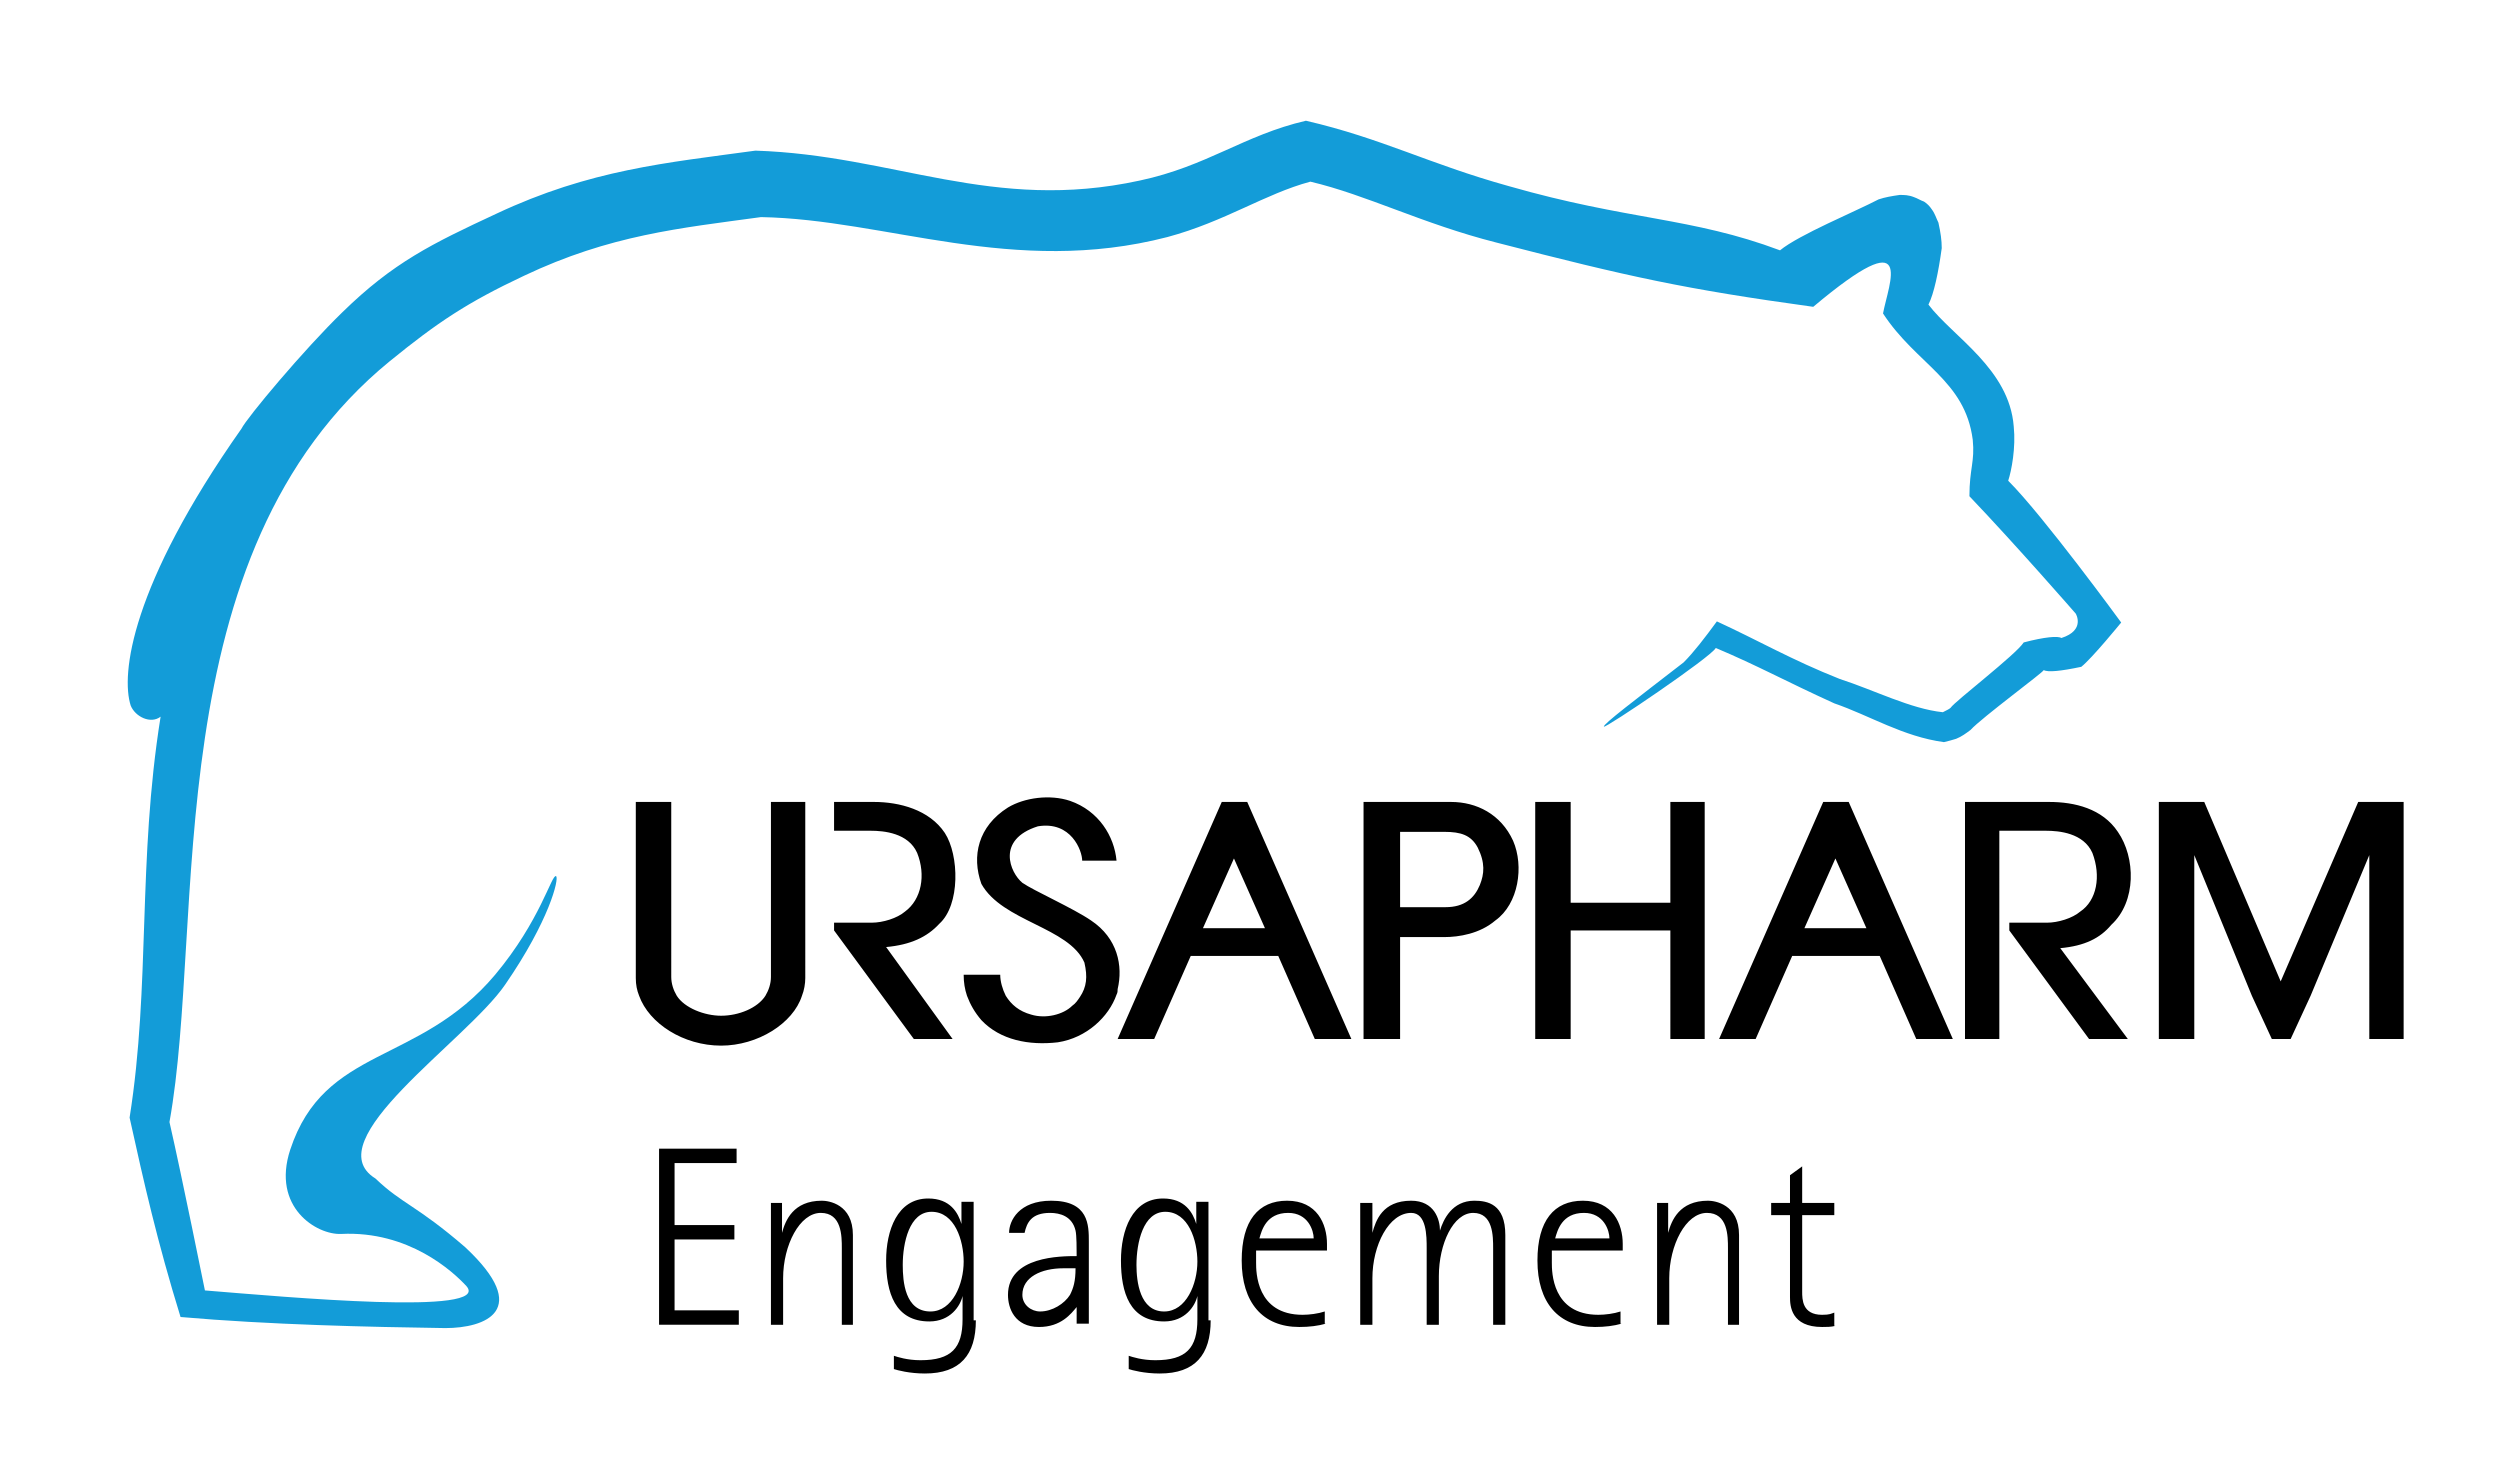
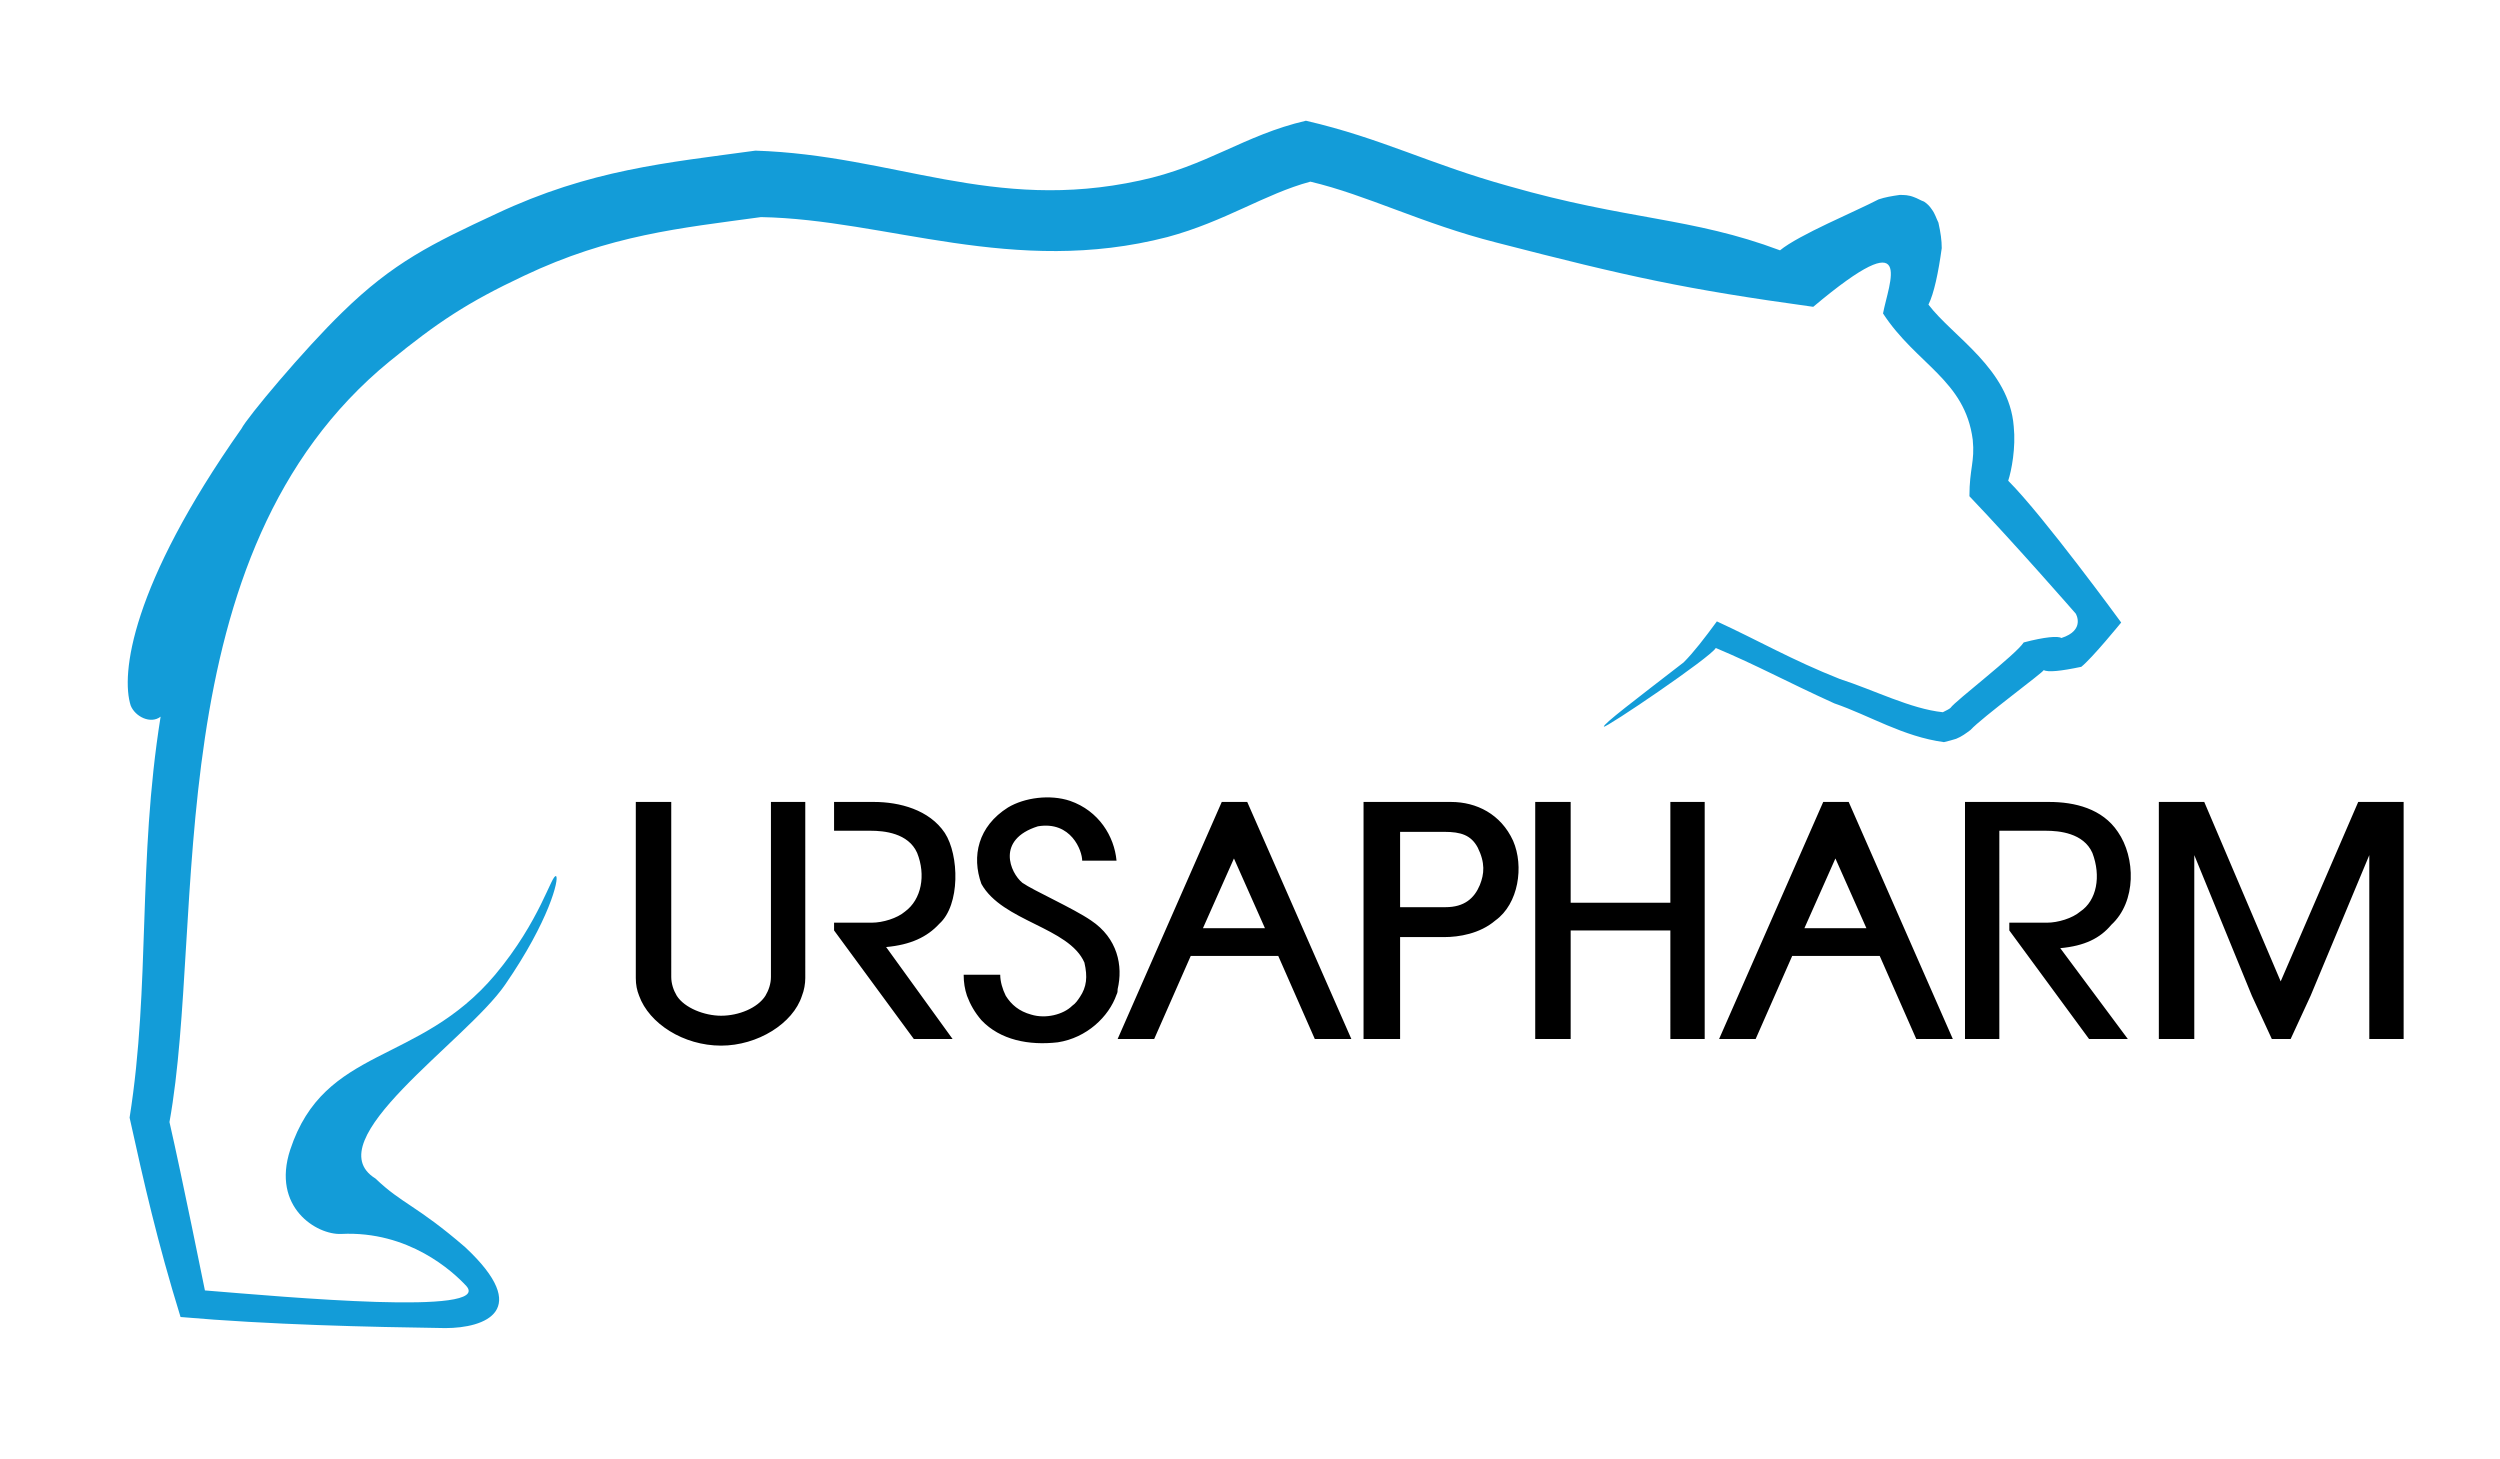
<svg xmlns="http://www.w3.org/2000/svg" viewBox="0 0 225.7 131.7">
  <path d="M190.6 83.5c2.3-2.1 2.2-6.1.6-8.4-1.4-2.1-3.9-2.7-6.2-2.7h-7.6v21.4h3.1V75h4.2c1.2 0 3.4.2 4.2 2 .8 2.1.4 4.3-1.1 5.3-.7.6-2 1-3 1h-3.4v.7l7.2 9.8h3.5l-6.1-8.2c2.2-.2 3.6-.9 4.6-2.1m-39.8 10.3V84h-9v9.8h-3.2V72.4h3.2v9.1h9v-9.1h3.1v21.4zm66.2 0h-3.1V77.2l-5.3 12.7-1.8 3.9h-1.7l-1.8-3.9-5.2-12.7v16.6h-3.2V72.4h4.1l6.9 16.2 7-16.2h4.1zm-48.5-10h-5.6l2.8-6.3 2.8 6.3zm7.8 10l-9.4-21.4h-2.3l-9.4 21.4h3.3l3.3-7.5h7.9l3.3 7.5h3.3zm-57.6 0h3.3l-9.4-21.4h-2.3l-9.4 21.4h3.3l3.3-7.5h7.9l3.3 7.5zm-4.5-10h-5.6l2.8-6.3 2.8 6.3zm-20.5-9.2c3-.5 4 2.2 4 3.1h3.1c-.2-2.2-1.6-4.5-4.2-5.4-1.8-.6-4.1-.3-5.6.6-2.7 1.7-3.3 4.4-2.4 6.9 1.9 3.4 7.9 3.9 9.3 7.1.3 1.3.2 2.2-.4 3.1-.2.3-.4.6-.7.8-.8.8-2.4 1.2-3.7.8-1.1-.3-1.8-.9-2.3-1.7-.3-.6-.5-1.3-.5-1.9H87c0 .7.1 1.3.3 1.9.3.8.7 1.5 1.3 2.2 1.7 1.8 4.3 2.3 6.9 2 2.6-.4 4.6-2.3 5.3-4.3.1-.2.1-.3.1-.5.5-2.1 0-4.6-2.4-6.2-1.6-1.1-5.2-2.7-6.2-3.4-1.1-.9-2.4-3.9 1.4-5.1m39.9 5.3c-.5 1.2-1.4 2-3.1 2h-4.1v-6.8h4c1.5 0 2.4.3 3 1.4.7 1.4.6 2.4.2 3.4m3-4c-1.1-2.4-3.3-3.5-5.6-3.5h-7.9v21.4h3.3v-9.2h4c1.3 0 3.2-.3 4.6-1.5 2.1-1.5 2.6-4.9 1.6-7.2m-64.2 14c.2-.5.3-1.1.3-1.6V72.4h-3.1v15.8c0 .6-.2 1.2-.5 1.7-.7 1.1-2.4 1.8-4 1.8-1.5 0-3.3-.7-4-1.8-.3-.5-.5-1.1-.5-1.7V72.4h-3.2v15.9c0 .6.1 1.1.3 1.6.9 2.5 4 4.5 7.4 4.5 3.3 0 6.5-2 7.3-4.5zM86 93.8h-3.5L75.3 84v-.7h3.4c1 0 2.3-.4 3-1 1.5-1.1 1.9-3.3 1.1-5.3-.8-1.8-3-2-4.2-2h-3.3v-2.6h3.6c2.3 0 5 .7 6.4 2.8 1.3 2 1.4 6.5-.5 8.2-1.1 1.2-2.6 1.9-4.8 2.1l6 8.3z" />
  <path d="M50.2 79.1c.3.2-.6 4-4.6 9.8-3.5 5.1-17.2 14.1-11.7 17.5 2.4 2.3 3.7 2.4 8.1 6.2 6.1 5.7 1.8 7.3-1.8 7.3-6.9-.1-15.9-.3-23.9-1-2.1-6.8-3.3-12.1-4.6-18 1.9-12 .7-23.1 2.8-36.2-.9.7-2.3 0-2.7-1-.9-2.8 0-10.8 10-25 .5-1 5.6-7.1 9.1-10.5 4.6-4.5 8.1-6.2 13.9-8.9 8.5-4 15.4-4.6 23.4-5.7 12.5.4 21.4 5.6 34.7 2.7 6.1-1.3 9.4-4.1 15-5.4 6.9 1.6 11.1 3.9 18.3 5.9 10.8 3.1 16.5 2.8 24.5 5.8 1.7-1.4 6.8-3.5 8.9-4.6.6-.2 1.2-.3 1.9-.4.4 0 .8 0 1.3.2.3.1.6.3.9.4.3.2.5.4.7.7.3.4.4.8.6 1.2.2.9.3 1.6.3 2.3-.3 2.2-.7 4.1-1.2 5.1 2.2 2.9 7.3 5.8 7.7 11 .2 1.9-.2 4-.5 4.9 3.2 3.2 10.2 12.8 10.2 12.8s-2.6 3.2-3.6 4c-1.9.4-3 .5-3.4.3.1.1-5.6 4.3-6.6 5.4-.4.3-.8.6-1.3.8-.3.1-.7.2-1.1.3-3.7-.5-6.7-2.4-9.9-3.5-4.4-2-6.9-3.4-10.7-5-.4.8-10 7.3-10.1 7.1-.1-.2 2.8-2.4 7.2-5.8.9-.9 1.9-2.2 3-3.7 3.7 1.7 6.8 3.5 11.1 5.2 3.1 1 6.4 2.7 9.3 3 .4-.2.6-.3.7-.4.4-.6 5.9-4.8 6.6-5.9 1.9-.5 3.1-.6 3.4-.4 2.2-.7 1.3-2.2 1.3-2.2s-5.4-6.2-9.6-10.6c0-2.5.5-3.1.3-5.1-.7-5.4-5.1-6.8-8.1-11.4.5-2.7 3.1-8.5-6.3-.6-11.6-1.6-16.6-2.7-28.6-5.8-6.7-1.7-11.7-4.3-16.8-5.5-4.1 1.1-7.7 3.6-12.9 5C91.5 25 80 19.8 68.7 19.6c-7.3 1-13.6 1.6-21.4 5.3-5.1 2.4-7.8 4.2-12.1 7.7C13.9 50 18.6 83 15.3 101.3c1.1 4.8 3.2 15.2 3.2 15.2 7.4.6 26 2.3 23.6-.4-1.2-1.3-5.2-5-11.3-4.7-2.2.1-6.3-2.4-4.6-7.6 3.1-9.4 11.6-7.6 18.5-15.8 4.1-4.9 5.1-9.1 5.5-8.9" fill="#139cd8" />
-   <path d="M59.5 103.7h7v1.3h-5.6v5.6h5.4v1.3h-5.4v6.4h5.8v1.3h-7.2v-15.9zm10 4.9h1.1v2.7c.3-1.1 1-2.9 3.6-2.9.6 0 2.8.3 2.8 3.1v8.1h-1v-6.9c0-1.1 0-3.2-1.9-3.2s-3.4 2.9-3.4 5.9v4.2h-1.1v-11zm18.6 10.6c0 3.1-1.4 4.8-4.6 4.8-1.4 0-2.5-.3-2.8-.4v-1.2c.3.1 1.2.4 2.4.4 2.8 0 3.8-1.1 3.8-3.7V117c-.2.9-1.1 2.3-3 2.3-3.1 0-3.9-2.6-3.9-5.5 0-2.7 1-5.6 3.8-5.6 2 0 2.7 1.3 3 2.3v-2h1.1v10.7zm-4.1-.8c2 0 3-2.5 3-4.5 0-1.9-.8-4.5-2.9-4.5-2 0-2.6 2.8-2.6 4.8 0 1.5.2 4.2 2.5 4.2zm13.2-.4c-.5.6-1.4 1.8-3.4 1.8-2.2 0-2.8-1.7-2.8-2.9 0-3.5 4.8-3.5 6.2-3.5 0-.6 0-1.9-.1-2.3-.3-1.3-1.4-1.6-2.3-1.6-1.7 0-2.1.9-2.3 1.8h-1.4c0-1.1.9-2.9 3.8-2.9 3.4 0 3.4 2.2 3.4 3.7v7.4h-1.1V118zm-1.2-3.5c-2 0-3.7.8-3.7 2.4 0 .9.8 1.5 1.6 1.5 1.1 0 2.2-.7 2.7-1.5.3-.6.5-1.2.5-2.4H96zm13.3 4.7c0 3.1-1.4 4.8-4.6 4.8-1.4 0-2.5-.3-2.8-.4v-1.2c.3.1 1.2.4 2.4.4 2.8 0 3.8-1.1 3.8-3.7V117c-.2.9-1.1 2.3-3 2.3-3.1 0-3.9-2.6-3.9-5.5 0-2.7 1-5.6 3.8-5.6 2 0 2.7 1.3 3 2.3v-2h1.1v10.7zm-4.2-.8c2 0 3-2.5 3-4.5 0-1.9-.8-4.5-2.9-4.5-2 0-2.6 2.8-2.6 4.8 0 1.5.3 4.2 2.5 4.2zm14.6 1.1c-.7.2-1.5.3-2.4.3-3.3 0-5.2-2.2-5.2-6 0-3.6 1.5-5.4 4.1-5.4 2.7 0 3.6 2.1 3.6 3.9v.6h-6.4v1.1c0 .8 0 4.7 4.2 4.7.6 0 1.4-.1 2-.3v1.1zm-1.1-7.7c0-.7-.5-2.3-2.3-2.3-2 0-2.4 1.6-2.6 2.3h4.9zm4.2-3.2h1.1v2.7c.3-1.1.9-2.9 3.5-2.9 2.1 0 2.6 1.7 2.6 2.7.3-1 1.1-2.7 3.1-2.7 1.2 0 2.8.3 2.8 3.1v8.1h-1.1v-6.9c0-1.1 0-3.2-1.8-3.2s-3.1 2.8-3.1 5.7v4.4h-1.1v-6.9c0-1.1 0-3.2-1.4-3.2-2 0-3.5 2.9-3.5 5.9v4.2h-1.1v-11zm23.6 10.9c-.7.2-1.5.3-2.4.3-3.3 0-5.2-2.2-5.2-6 0-3.6 1.5-5.4 4.1-5.4 2.7 0 3.6 2.1 3.6 3.9v.6h-6.4v1.1c0 .8 0 4.7 4.2 4.7.6 0 1.4-.1 2-.3v1.1zm-1.1-7.7c0-.7-.5-2.3-2.3-2.3-2 0-2.4 1.6-2.6 2.3h4.9zm4.2-3.2h1.1v2.7c.3-1.1 1-2.9 3.6-2.9.6 0 2.8.3 2.8 3.1v8.1h-1v-6.9c0-1.1 0-3.2-1.9-3.2s-3.4 2.9-3.4 5.9v4.2h-1.1v-11zm16.2 11.1c-.4.1-.8.1-1.2.1-2.8 0-2.9-1.9-2.9-2.7v-7.4h-1.7v-1.1h1.7v-2.5l1.1-.8v3.3h2.9v1.1h-2.9v6.9c0 .7 0 2.1 1.8 2.1.7 0 .8-.1 1.1-.2v1.2z" />
</svg>